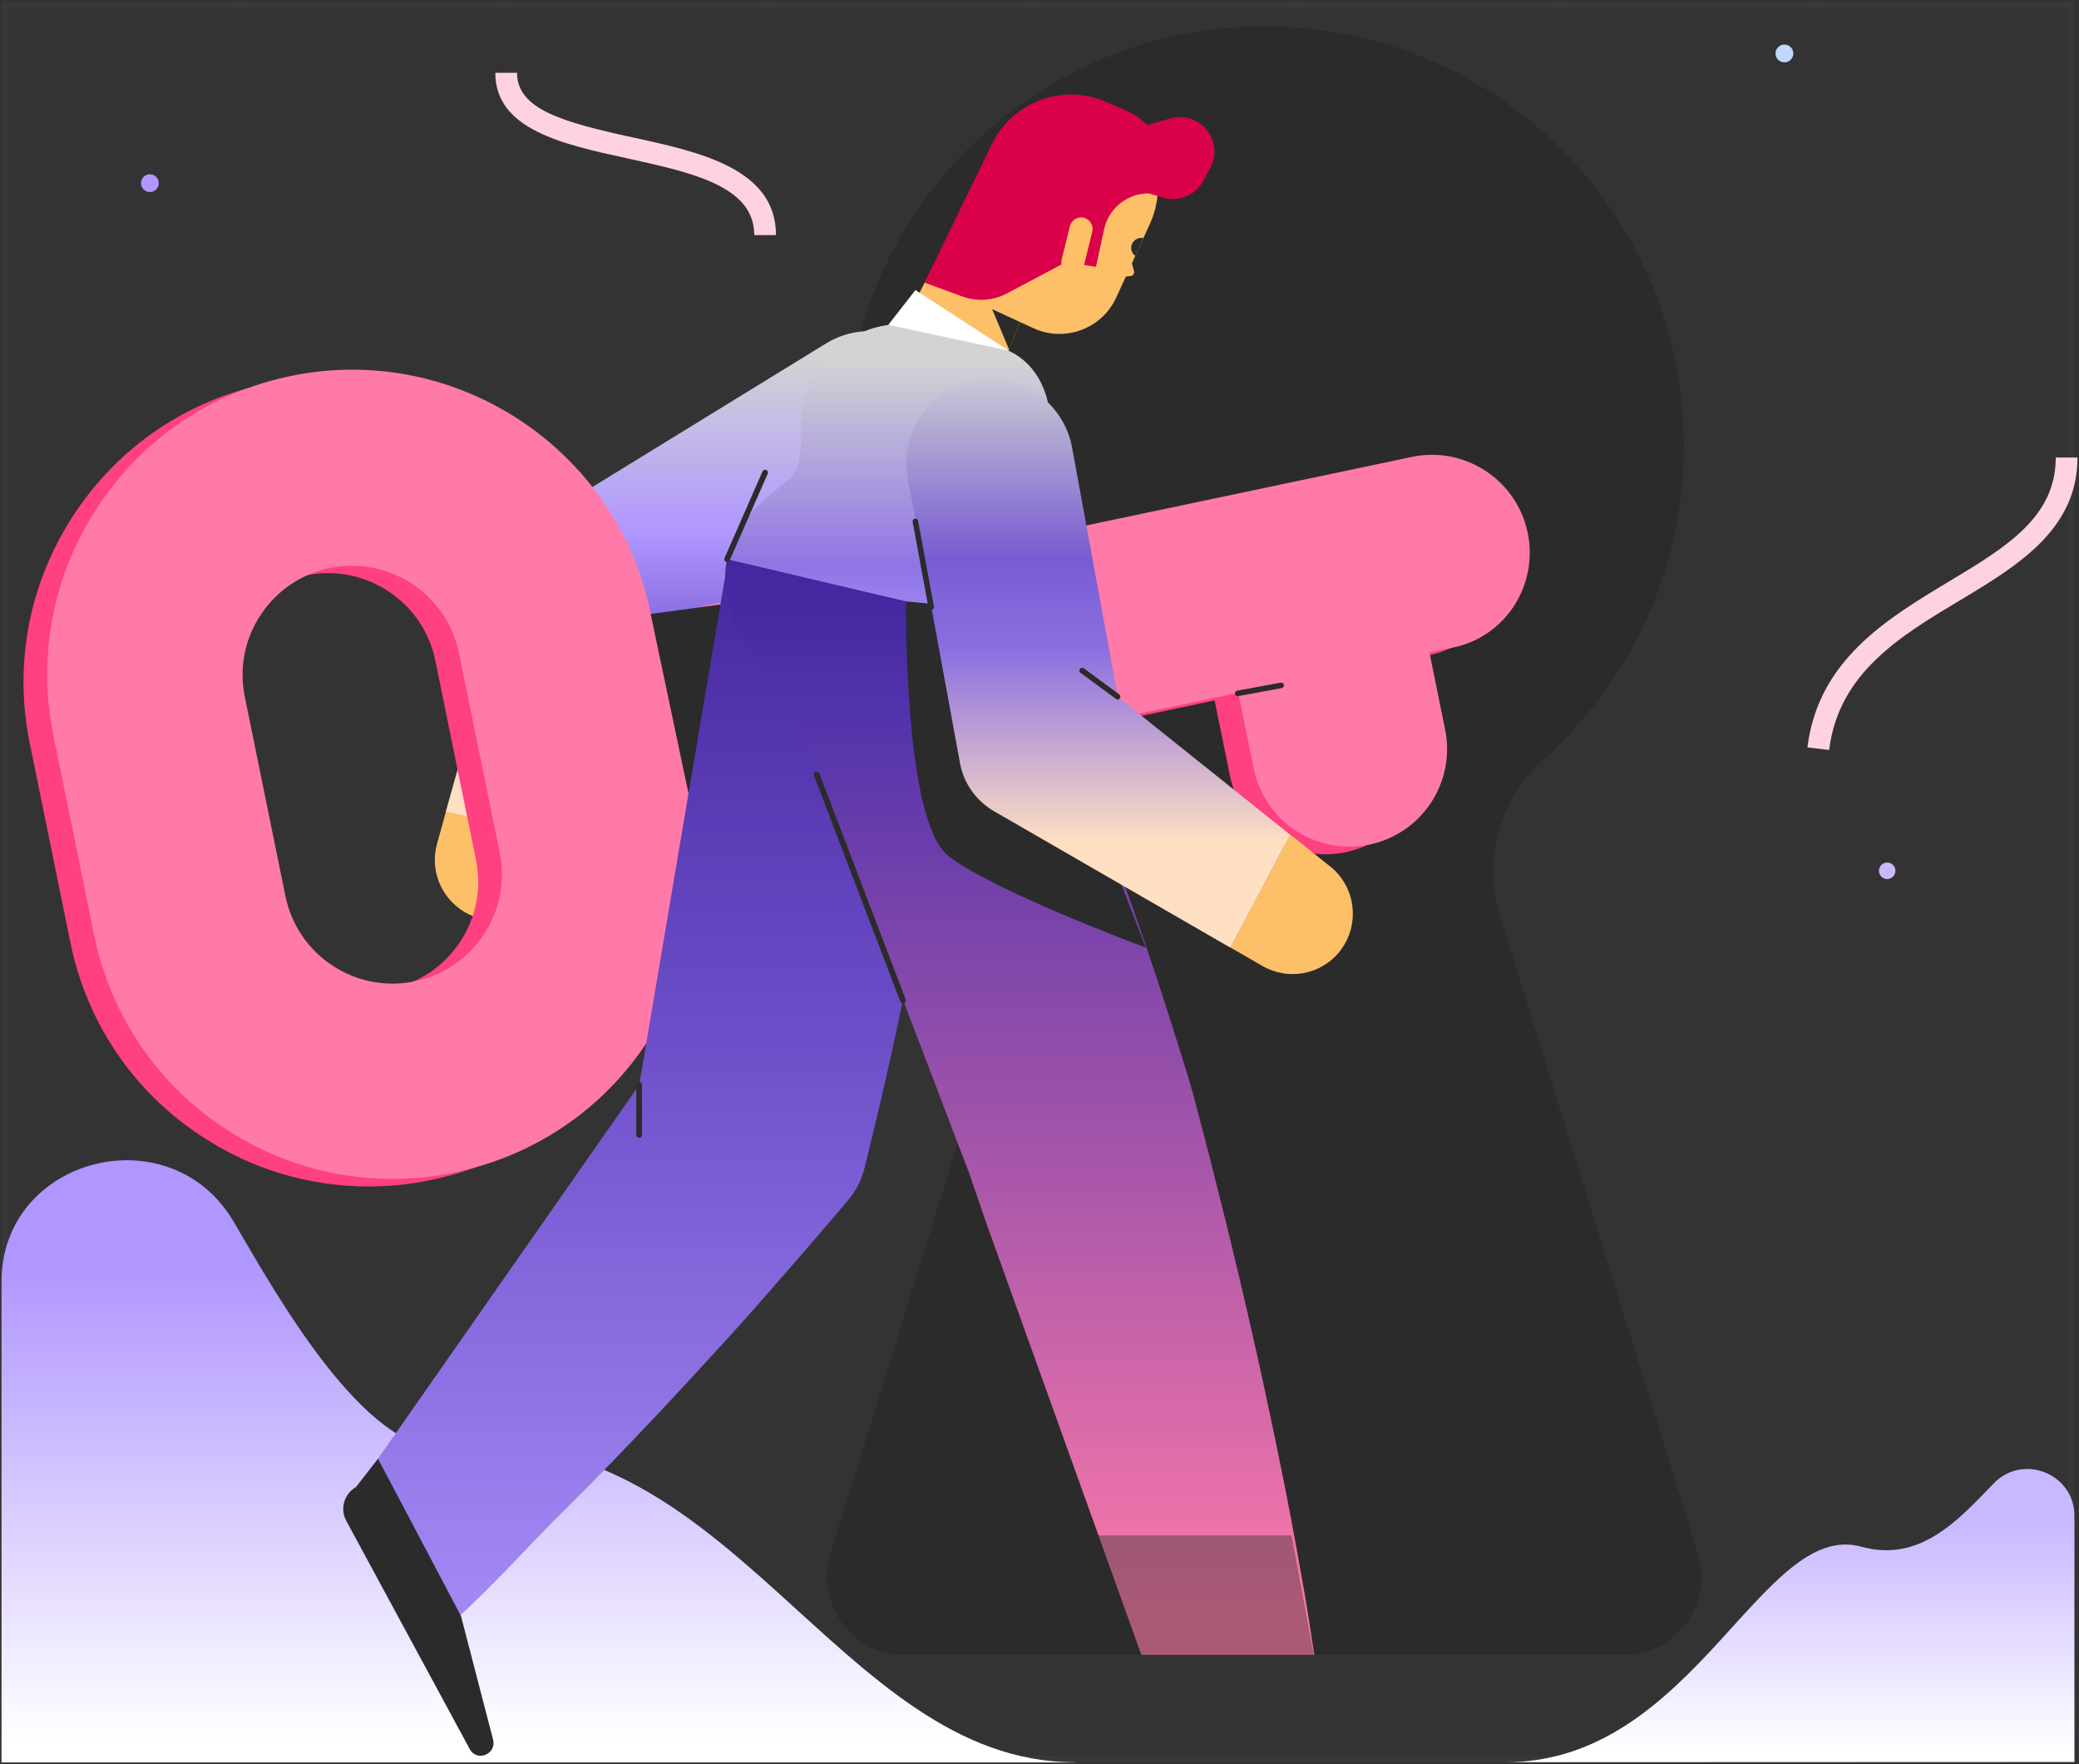
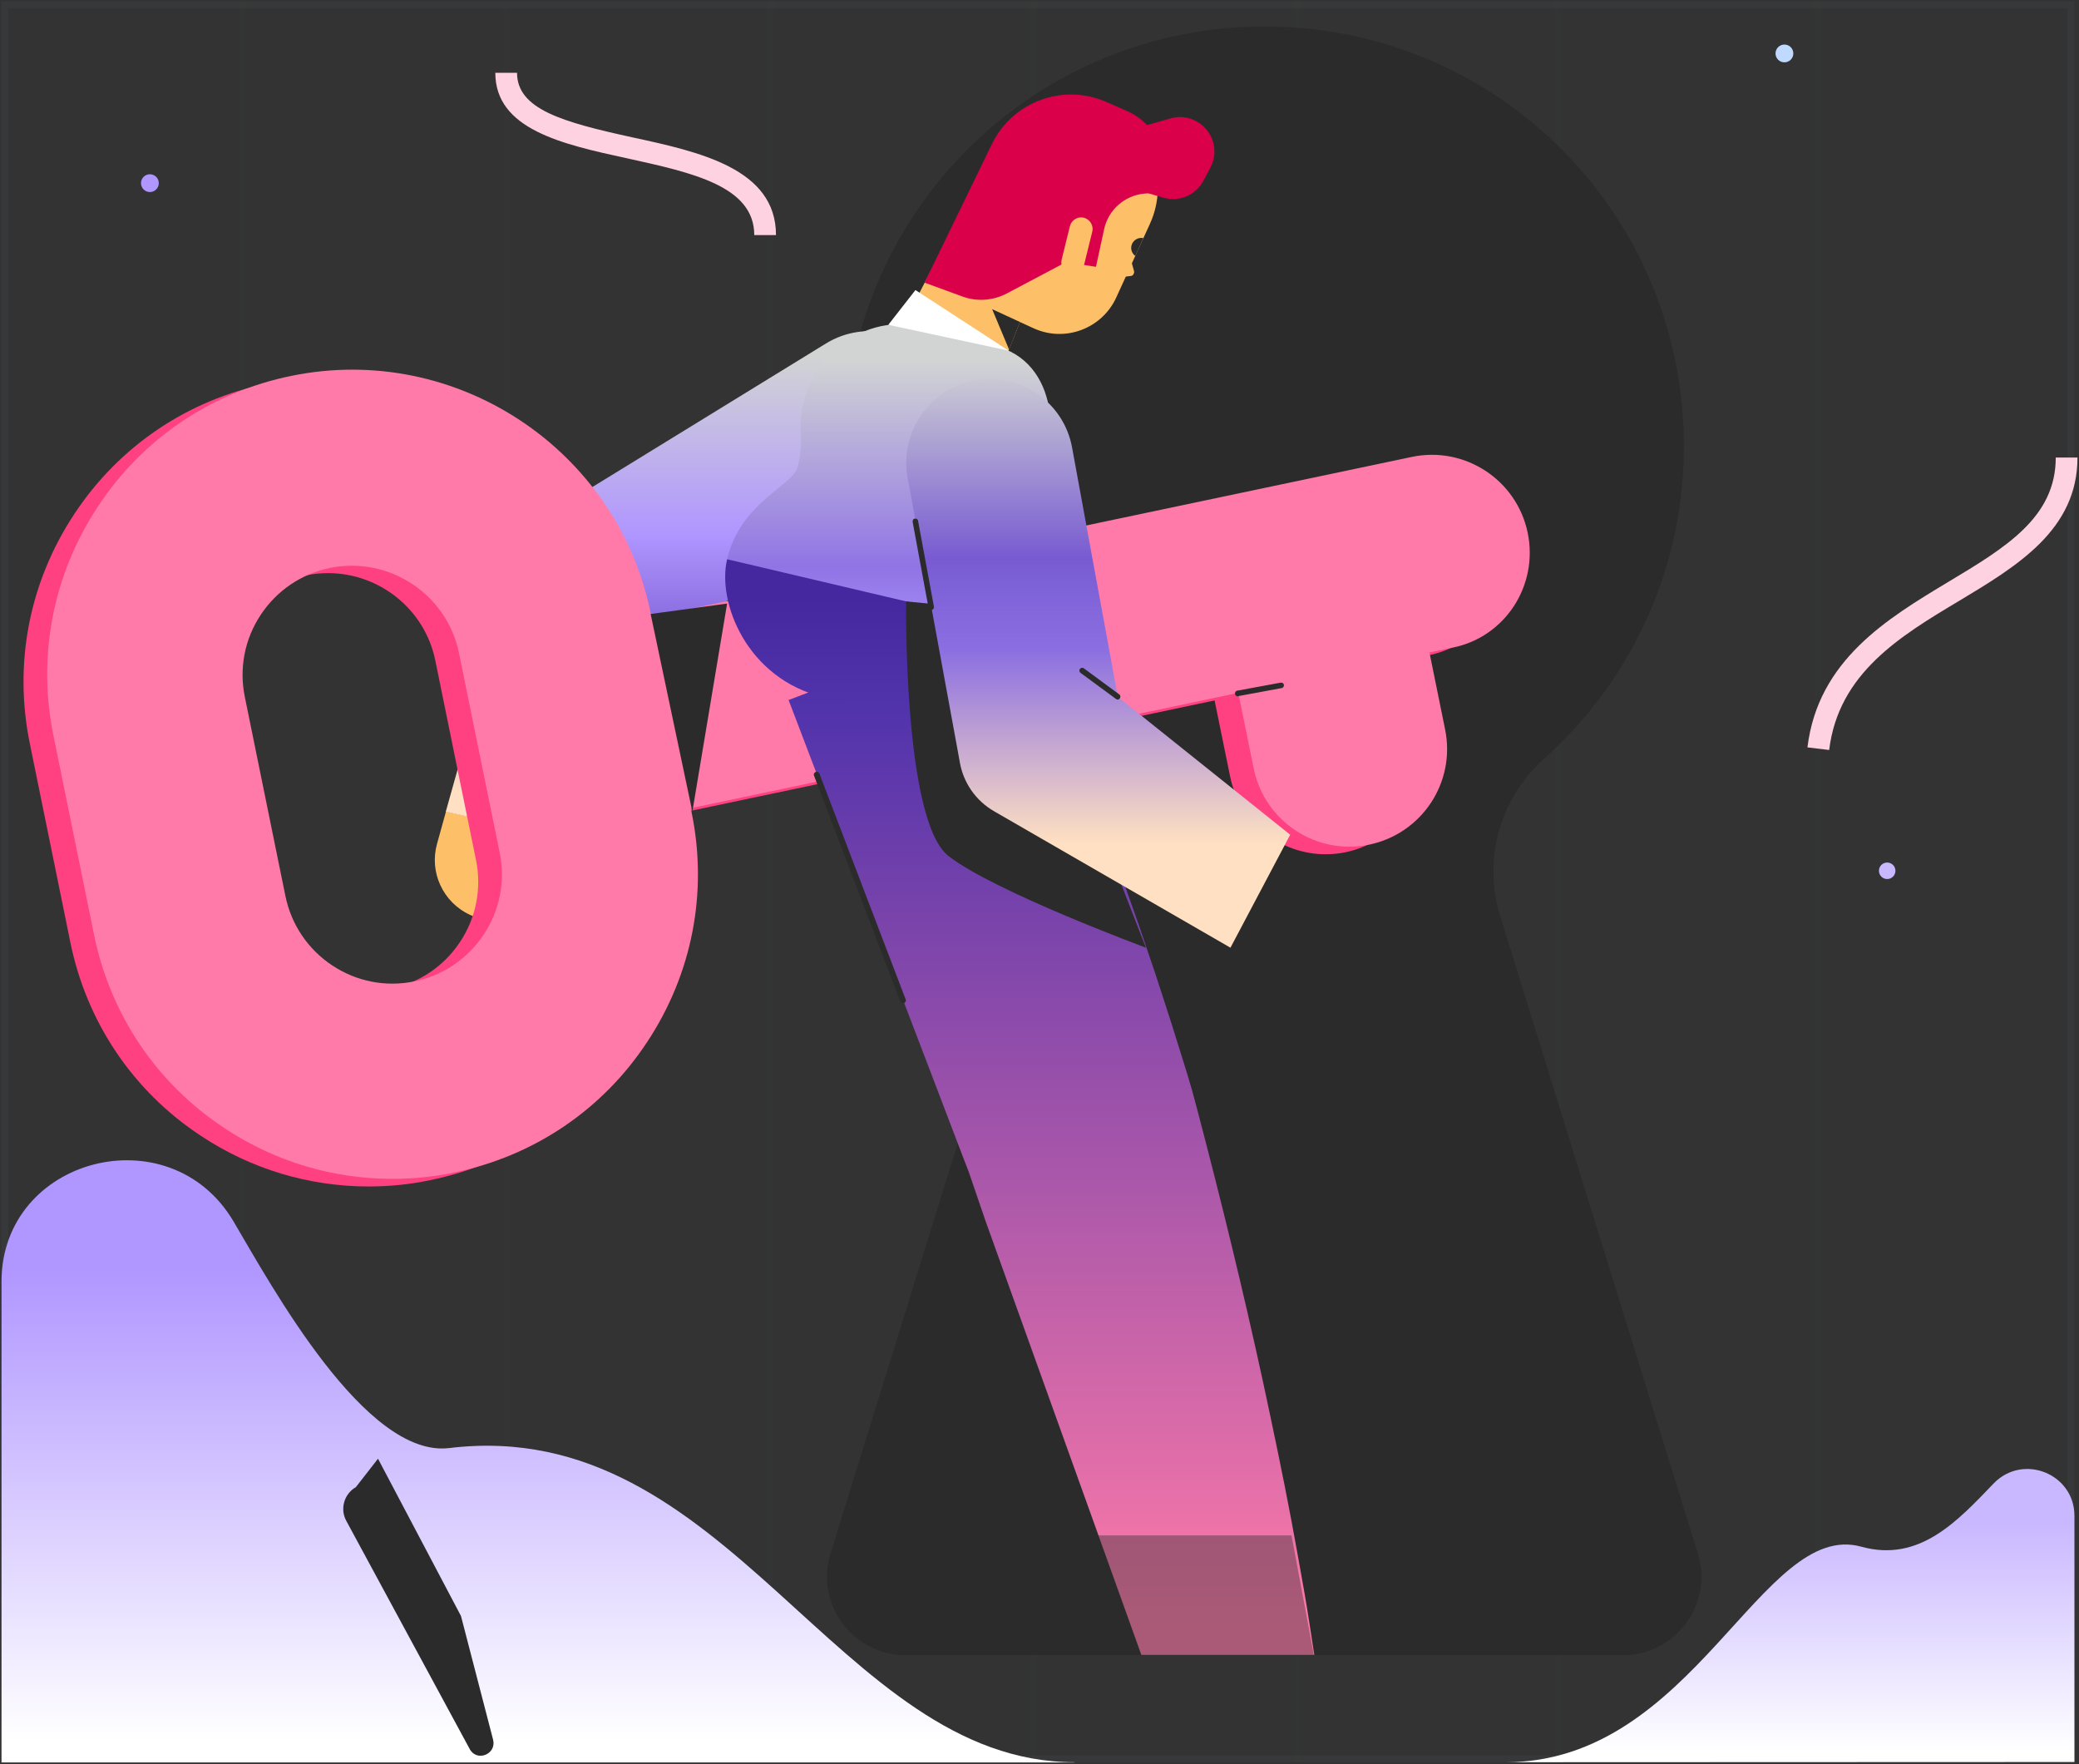
<svg xmlns="http://www.w3.org/2000/svg" width="957" height="812" viewBox="0 0 957 812" fill="none">
  <rect x="0" y="0" width="957" height="812" fill="#333333" stroke="none" />
  <g opacity="0.3">
    <g opacity="0.3">
      <path opacity="0.3" d="M951.7 3.7V808H3.8V3.7H951.7ZM954.8 0.6H0.7V811.1H954.8V0.6Z" fill="#C4ECFE" />
    </g>
    <g opacity="0.3">
      <g opacity="0.3">
        <g opacity="0.3">
          <path opacity="0.3" d="M234.4 0.6H231.5V811.1H234.4V0.6Z" fill="#C4ECFE" />
        </g>
        <g opacity="0.3">
          <path opacity="0.3" d="M355.8 0.6H352.9V811.1H355.8V0.6Z" fill="#C4ECFE" />
        </g>
        <g opacity="0.3">
          <path opacity="0.3" d="M234.4 0.6H231.5V811.1H234.4V0.6Z" fill="#C4ECFE" />
        </g>
        <g opacity="0.3">
          <path opacity="0.3" d="M113 0.6H110.1V811.1H113V0.6Z" fill="#C4ECFE" />
        </g>
        <g opacity="0.3">
          <path opacity="0.3" d="M477.2 0.6H474.3V811.1H477.2V0.6Z" fill="#C4ECFE" />
        </g>
        <g opacity="0.3">
          <path opacity="0.3" d="M598.6 0.6H595.7V811.1H598.6V0.6Z" fill="#C4ECFE" />
        </g>
        <g opacity="0.3">
          <path opacity="0.3" d="M718.5 0.6H715.6V811.1H718.5V0.6Z" fill="#C4ECFE" />
        </g>
        <g opacity="0.3">
          <path opacity="0.3" d="M838.4 0.6H835.5V811.1H838.4V0.6Z" fill="#C4ECFE" />
        </g>
      </g>
    </g>
  </g>
  <path d="M64.9 380.1C67.164 380.1 69 378.264 69 376C69 373.736 67.164 371.9 64.9 371.9C62.636 371.9 60.8 373.736 60.8 376C60.8 378.264 62.636 380.1 64.9 380.1Z" fill="#BFD9FF" />
-   <path d="M501.4 654.6C503.664 654.6 505.5 652.764 505.5 650.5C505.5 648.236 503.664 646.4 501.4 646.4C499.136 646.4 497.3 648.236 497.3 650.5C497.3 652.764 499.136 654.6 501.4 654.6Z" fill="#BFD9FF" />
  <path d="M821.4 28.7C823.664 28.7 825.5 26.864 825.5 24.6C825.5 22.336 823.664 20.5 821.4 20.5C819.136 20.5 817.3 22.336 817.3 24.6C817.3 26.864 819.136 28.7 821.4 28.7Z" fill="#BFD9FF" />
  <path d="M653.3 155.9C655.564 155.9 657.4 154.064 657.4 151.8C657.4 149.536 655.564 147.7 653.3 147.7C651.036 147.7 649.2 149.536 649.2 151.8C649.2 154.064 651.036 155.9 653.3 155.9Z" fill="#BFD9FF" />
  <path d="M69 88.4C71.264 88.4 73.1 86.564 73.1 84.3C73.1 82.036 71.264 80.2 69 80.2C66.736 80.2 64.9 82.036 64.9 84.3C64.9 86.564 66.736 88.4 69 88.4Z" fill="#B096FF" />
  <path d="M868.7 404.6C870.799 404.6 872.5 402.899 872.5 400.8C872.5 398.701 870.799 397 868.7 397C866.601 397 864.9 398.701 864.9 400.8C864.9 402.899 866.601 404.6 868.7 404.6Z" fill="#C9B7FF" />
  <path d="M198.9 514.4C200.999 514.4 202.7 512.699 202.7 510.6C202.7 508.501 200.999 506.8 198.9 506.8C196.801 506.8 195.1 508.501 195.1 510.6C195.1 512.699 196.801 514.4 198.9 514.4Z" fill="#BFD9FF" />
  <path d="M494.6 811.1C385.4 811.1 335.5 650.9 206.8 666.5C168.2 671.2 125.1 592 107.5 562.2C78.2 512.6 0.7 532.7 0.7 589.9V811.2H494.6V811.1Z" fill="url(#paint0_linear)" />
  <path d="M747.1 761.8H416.8C392.5 761.8 375.1 738.3 382.3 715L440.8 526.4L473.3 421.5C481.4 395.4 473.3 367.2 452.9 349C438 335.6 425.1 319.9 415 302.5C398.3 274 388.8 240.7 388.8 205.3C388.8 99.7 473.6 13.9 578.8 12.2C686 10.5 773.5 95.2 775.1 202.4C776 260.8 750.9 313.4 710.6 349.4C690.4 367.5 682.5 395.7 690.6 421.7L781.6 715.2C788.7 738.2 771.4 761.8 747.1 761.8Z" fill="#2B2B2B" />
  <path d="M262.7 386.5L253.2 407.4C246.8 421.4 230.3 427.5 216.4 421.1C203.8 415.3 197.5 401.3 201.2 388.3L205.3 373.5" fill="#FDC068" />
  <path d="M205.2 373.6L238.4 254.9C240.6 247 245.6 240.7 252 236.8L254.4 235.4L380.2 158.1C398.3 147 422 152.6 433.2 170.7C444.3 188.8 438.7 212.5 420.6 223.7L294.8 301L310.8 281.4L262.8 386.6" fill="url(#paint1_linear)" />
  <path d="M692.3 248.6C687.2 224.3 663.3 208.7 639 213.8L590.2 224.1C588.4 224.2 586.7 224.5 584.9 224.8C582.9 225.2 581 225.7 579.2 226.4L289 287.5L288.7 286C273.3 210.2 199 161 123.2 176.5C86.5 184 54.8 205.3 34.2 236.6C13.5 267.9 6.2 305.3 13.7 342.1L32.4 433.8C39.9 470.5 61.2 502.2 92.5 522.8C115.7 538.2 142.4 546.1 169.7 546.1C179.1 546.1 188.6 545.2 198 543.2C234.7 535.7 266.4 514.4 287 483.1C307.7 451.8 315 414.4 307.5 377.6L307.1 375.5L559.1 322.4L566.2 357.2C570.5 378.5 589.3 393.2 610.2 393.2C613.2 393.2 616.2 392.9 619.2 392.3C643.6 387.3 659.3 363.6 654.3 339.2L647.1 303.8L657.7 301.6C681.9 296.7 697.4 272.9 692.3 248.6ZM211.8 433.5C204.4 444.7 193 452.4 179.9 455.1C166.7 457.8 153.3 455.2 142.1 447.8C130.9 440.4 123.2 429 120.5 415.9L101.8 324.2C99.1 311 101.7 297.6 109.1 286.4C116.5 275.2 127.9 267.5 141 264.8C144.4 264.1 147.7 263.8 151.1 263.8C174.5 263.8 195.6 280.3 200.4 304.1L219.1 395.8C221.8 408.9 219.2 422.3 211.8 433.5Z" fill="#FF4081" />
  <path d="M703.2 245.1C698.1 220.8 674.2 205.2 649.9 210.3L299.9 284L299.6 282.5C284.2 206.7 209.9 157.5 134.1 173C97.4 180.5 65.7 201.8 45.1 233.1C24.4 264.4 17.1 301.8 24.6 338.6L43.3 430.3C50.8 467 72.1 498.7 103.4 519.3C126.6 534.7 153.3 542.6 180.6 542.6C190 542.6 199.5 541.7 208.9 539.7C245.6 532.2 277.3 510.9 297.9 479.6C318.6 448.3 325.9 410.9 318.4 374.1L318 372L570 318.9L577.1 353.7C581.4 375 600.2 389.7 621.1 389.7C624.1 389.7 627.1 389.4 630.1 388.8C654.5 383.8 670.2 360.1 665.2 335.7L658 300.3L668.6 298.1C692.8 293.3 708.3 269.5 703.2 245.1ZM222.7 430.1C215.3 441.3 203.9 449 190.8 451.7C177.6 454.4 164.2 451.8 153 444.4C141.8 437 134.1 425.6 131.4 412.5L112.7 320.8C110 307.6 112.6 294.2 120 283C127.4 271.8 138.8 264.1 151.9 261.4C155.3 260.7 158.6 260.4 162 260.4C185.4 260.4 206.5 276.9 211.3 300.7L230 392.4C232.7 405.5 230.1 418.9 222.7 430.1Z" fill="#FF7AA8" />
  <path d="M299.5 282.6L334.7 277.8L318.7 373.6L299.5 282.6Z" fill="#2B2B2B" />
  <path d="M520.9 115.8L523.3 124.4C523.8 126.1 522.7 127.9 521 128.3L516.7 128.8" fill="#FDC068" />
  <path d="M516.7 130.1C516 130.1 515.5 129.6 515.4 128.9C515.3 128.2 515.8 127.5 516.5 127.5L520.7 127C521.2 126.9 521.6 126.6 521.8 126.1C522.1 125.7 522.1 125.2 522 124.7L519.6 116.1C519.4 115.4 519.8 114.7 520.5 114.5C521.2 114.3 521.9 114.7 522.1 115.4L524.5 124C524.8 125.1 524.7 126.4 524.1 127.4C523.5 128.5 522.5 129.2 521.3 129.5H521.2L516.9 130C516.8 130.1 516.7 130.1 516.7 130.1Z" fill="#2B2B2B" />
  <path d="M475.8 151.1L451.3 139.9C438.6 134.1 433 119.1 438.9 106.4L455.8 69.4C465.1 49.1 489.1 40.2 509.4 49.5C529.7 58.8 538.6 82.8 529.3 103.1L513.8 137C507.2 151.3 490.2 157.7 475.8 151.1Z" fill="#FDC068" />
  <path d="M526.3 109.6L522.6 117.8C521.5 117 520.7 115.6 520.7 114.1C520.7 111.6 522.8 109.5 525.3 109.5C525.7 109.5 526 109.5 526.3 109.6Z" fill="#2B2B2B" />
  <path d="M423.1 170L416.3 163.2C413.3 160.2 412.5 155.5 414.5 151.7L446.5 89.7L485.6 107.6L464.3 161.3C457.6 178.2 435.9 182.7 423.1 170Z" fill="#FDC068" />
  <path d="M469.5 148.2L456.7 142.3L464.5 160.9L469.5 148.2Z" fill="#2B2B2B" />
  <path d="M475.5 293C484.4 255.1 458 250.6 474 227.6C490 204.5 486.9 166 457.8 159.2C435.3 153.9 434 152.6 424.5 150.4C394.6 143.3 366.8 168.9 368.6 199.6C368.6 199.6 369.4 206.6 367.1 215.1C364.8 223.6 340.8 231.3 334.7 257.4L475.5 293Z" fill="url(#paint2_linear)" />
-   <path d="M440.4 294.2L440.2 298L439.9 301.7L439.3 309.2L437.8 324.1C437.3 329.1 436.7 334 436.1 339L434.2 353.8C431.5 373.5 428.3 393.2 424.8 412.8C421.3 432.4 417.4 451.9 413.3 471.4C409.1 490.9 404.7 510.3 399.9 529.7L398 537.5C396.6 543.1 393.9 548.3 390.4 552.4C376.5 568.8 362.5 585 348.3 601.1L337.6 613.1L326.7 625C319.5 633 312.1 640.8 304.8 648.7C290 664.4 275.1 680 259.7 695.2C244.2 710.4 225.7 731.4 209.2 745.8L174 671.4L301.8 488.5L292.2 511.5L334.8 259.4L440.4 294.2Z" fill="url(#paint3_linear)" />
  <path d="M216.2 805L159.4 700C156.4 694.5 158.4 687.6 163.8 684.5L174 671.4L212.2 743.8L227 800.8C228.6 807.5 219.4 811.1 216.2 805Z" fill="#2B2B2B" />
  <path d="M605 761.7H525.4L453.7 562.1L448.5 546.9L445.9 539.3L443 531.8L440.9 526.3L431.6 501.9L408.7 442L363 322.2L415.1 302.3L465.8 283C475.7 302.3 484.3 322.1 492.6 342C500.8 361.9 508.5 382 515.9 402.3C519.5 412.5 523.2 422.6 526.6 432.8C528.3 437.9 530.1 443 531.8 448.1L536.8 463.5C538.5 468.6 540.1 473.8 541.7 478.9L546.5 494.3L548.8 502.1L550.9 509.9L555 525.6C565.8 567.4 575.9 609.6 584.8 652C589.3 673.2 593.6 694.5 597.4 715.9C599.3 726.6 601.3 737.3 602.9 748.1C603.6 752.6 604.3 757.1 605 761.7Z" fill="url(#paint4_linear)" />
-   <path d="M593.9 384.1L612.3 398.8C624.3 408.4 626.2 425.9 616.7 437.9C608 448.8 592.8 451.4 581.1 444.6L566.4 436.1" fill="#FDC068" />
  <path d="M334.7 257.4C330 277.4 343.9 312.3 378.7 320.8L407 326.8C438.7 334.6 471 312.3 476.1 290.7L334.7 257.4Z" fill="url(#paint5_linear)" />
  <path d="M417.1 276.8C417.1 276.8 415.7 377.7 436.6 394C457.5 410.3 527.5 436.2 527.5 436.2L477.8 308.7L445.8 279.6L417.1 276.8Z" fill="#2B2B2B" />
  <path d="M566.4 436.2L457.6 373.4C449.1 368.5 443.6 360.3 441.9 351.3L441.4 348.5L417.8 219.9C414 199 427.8 178.9 448.7 175.1C469.6 171.3 489.7 185.1 493.5 206L517.1 334.6L500.9 309.8L593.9 384.2" fill="url(#paint6_linear)" />
  <path d="M532.9 88.6L526.9 89.1C517.7 89.9 510.1 96.6 508.2 105.7L504.5 122.8L490.6 120.7L463.4 135.1C457.1 138.4 449.7 138.9 443.1 136.5L425.6 130.1L456.6 66.3C466.1 46.8 489.3 38.2 509.2 46.9L518.8 51.1C533.3 57.5 539.6 74.4 532.9 88.6Z" fill="#DA004A" />
  <path d="M507.4 82.7L535.5 91C542.7 93.1 550.3 89.9 553.9 83.3L557.1 77.3C561.6 69 557.9 58.7 549.2 55.1C545.9 53.7 542.3 53.5 538.8 54.5L527.9 57.6L507.4 82.7Z" fill="#DA004A" />
  <path d="M492.6 125.9C489.8 125.2 488 122.3 488.7 119.5L492.5 104.1C493.2 101.3 496.1 99.5 498.9 100.2C501.7 100.9 503.5 103.8 502.8 106.6L499 122C498.4 124.8 495.5 126.6 492.6 125.9Z" fill="#FDC068" />
  <path d="M428.7 280.8C428.1 280.8 427.5 280.4 427.4 279.7L420.1 240.2C420 239.5 420.4 238.8 421.1 238.7C421.8 238.6 422.5 239 422.6 239.7L429.9 279.2C430 279.9 429.6 280.6 428.9 280.7C428.9 280.8 428.8 280.8 428.7 280.8Z" fill="#2B2B2B" />
  <path d="M514.5 322C514.2 322 514 321.9 513.7 321.7L497.4 309.7C496.8 309.3 496.7 308.5 497.1 307.9C497.5 307.3 498.3 307.2 498.9 307.6L515.2 319.6C515.8 320 515.9 320.8 515.5 321.4C515.3 321.8 514.9 322 514.5 322Z" fill="#2B2B2B" />
-   <path d="M334.7 258.7C334.5 258.7 334.3 258.7 334.2 258.6C333.5 258.3 333.2 257.5 333.5 256.9L351 217C351.3 216.3 352.1 216 352.7 216.3C353.4 216.6 353.7 217.4 353.4 218L335.9 257.9C335.7 258.4 335.2 258.7 334.7 258.7Z" fill="#2B2B2B" />
  <path d="M408.9 149.5L421.4 133.5L464.3 161.4L408.9 149.5Z" fill="white" />
  <path d="M415.6 461.7C415.1 461.7 414.6 461.4 414.4 460.9L374.7 357C374.4 356.3 374.8 355.6 375.5 355.3C376.2 355 376.9 355.4 377.2 356.1L416.9 460C417.2 460.7 416.8 461.4 416.1 461.7C415.9 461.7 415.8 461.7 415.6 461.7Z" fill="#2B2B2B" />
-   <path d="M294.2 523.7C293.5 523.7 292.9 523.1 292.9 522.4V499.3C292.9 498.6 293.5 498 294.2 498C294.9 498 295.5 498.6 295.5 499.3V522.4C295.5 523.1 294.9 523.7 294.2 523.7Z" fill="#2B2B2B" />
  <path d="M569.8 320.5C569.2 320.5 568.6 320.1 568.5 319.4C568.4 318.7 568.8 318 569.5 317.9L589.5 314.2C590.2 314.1 590.9 314.5 591 315.2C591.1 315.9 590.7 316.6 590 316.7L570 320.4C570 320.5 569.9 320.5 569.8 320.5Z" fill="#2B2B2B" />
  <path opacity="0.4" d="M525.3 761.8L505.5 706.7H594.5L604.8 761.8H525.3Z" fill="#2B2B2B" />
  <path d="M693.1 811.1C779.9 811.1 810.9 699.2 856.8 711.9C883.5 719.3 901.1 700.1 917.7 682.8C931.2 668.8 954.9 678.3 954.9 697.7V811L693.1 811.1Z" fill="url(#paint7_linear)" />
  <path d="M842 345.2L832 344C836.9 303.8 868.8 284.7 896.9 267.8C923.4 251.9 946.3 238.1 946.3 210.6H956.3C956.3 243.8 928.7 260.4 902.1 276.4C874.6 292.8 846.3 309.9 842 345.2Z" fill="#FFD2E2" />
  <path d="M357.2 108.2H347.2C347.2 85.7 318.8 79.5 288.8 72.9C258.9 66.4 228 59.6 228 33.5H238C238 50.3 259 56.2 291 63.2C322 69.9 357.2 77.6 357.2 108.2Z" fill="#FFD2E2" />
  <defs>
    <linearGradient id="paint0_linear" x1="247.65" y1="583.633" x2="247.65" y2="802.008" gradientUnits="userSpaceOnUse">
      <stop stop-color="#B096FF" />
      <stop offset="0.996" stop-color="white" />
    </linearGradient>
    <linearGradient id="paint1_linear" x1="322.049" y1="364.348" x2="322.049" y2="163.845" gradientUnits="userSpaceOnUse">
      <stop stop-color="#FFE0C2" />
      <stop offset="0.401" stop-color="#8B6EE1" />
      <stop offset="0.591" stop-color="#B096FF" />
      <stop offset="1" stop-color="#D2D4D4" />
    </linearGradient>
    <linearGradient id="paint2_linear" x1="409.148" y1="398" x2="409.148" y2="165.69" gradientUnits="userSpaceOnUse">
      <stop stop-color="#FFE0C2" />
      <stop offset="0.401" stop-color="#B096FF" />
      <stop offset="0.591" stop-color="#9074E5" />
      <stop offset="1" stop-color="#D2D4D4" />
    </linearGradient>
    <linearGradient id="paint3_linear" x1="307.2" y1="259.4" x2="307.2" y2="798.086" gradientUnits="userSpaceOnUse">
      <stop stop-color="#4527A0" />
      <stop offset="0.401" stop-color="#6C4EC8" />
      <stop offset="1" stop-color="#B096FF" />
    </linearGradient>
    <linearGradient id="paint4_linear" x1="484" y1="276.483" x2="484" y2="748.088" gradientUnits="userSpaceOnUse">
      <stop stop-color="#4527A0" />
      <stop offset="0.105" stop-color="#5133AC" />
      <stop offset="1" stop-color="#FF7AA8" />
    </linearGradient>
    <linearGradient id="paint5_linear" x1="404.957" y1="276" x2="404.957" y2="790.062" gradientUnits="userSpaceOnUse">
      <stop stop-color="#4527A0" />
      <stop offset="0.095" stop-color="#5133AC" />
      <stop offset="1" stop-color="#6C4EC8" />
    </linearGradient>
    <linearGradient id="paint6_linear" x1="505.535" y1="388.063" x2="505.535" y2="166.079" gradientUnits="userSpaceOnUse">
      <stop stop-color="#FFE0C2" />
      <stop offset="0.401" stop-color="#8B6FE1" />
      <stop offset="0.591" stop-color="#785BD2" />
      <stop offset="1" stop-color="#D2D4D4" />
    </linearGradient>
    <linearGradient id="paint7_linear" x1="824" y1="700.283" x2="824" y2="806.65" gradientUnits="userSpaceOnUse">
      <stop stop-color="#C9B7FF" />
      <stop offset="0.996" stop-color="white" />
    </linearGradient>
  </defs>
</svg>